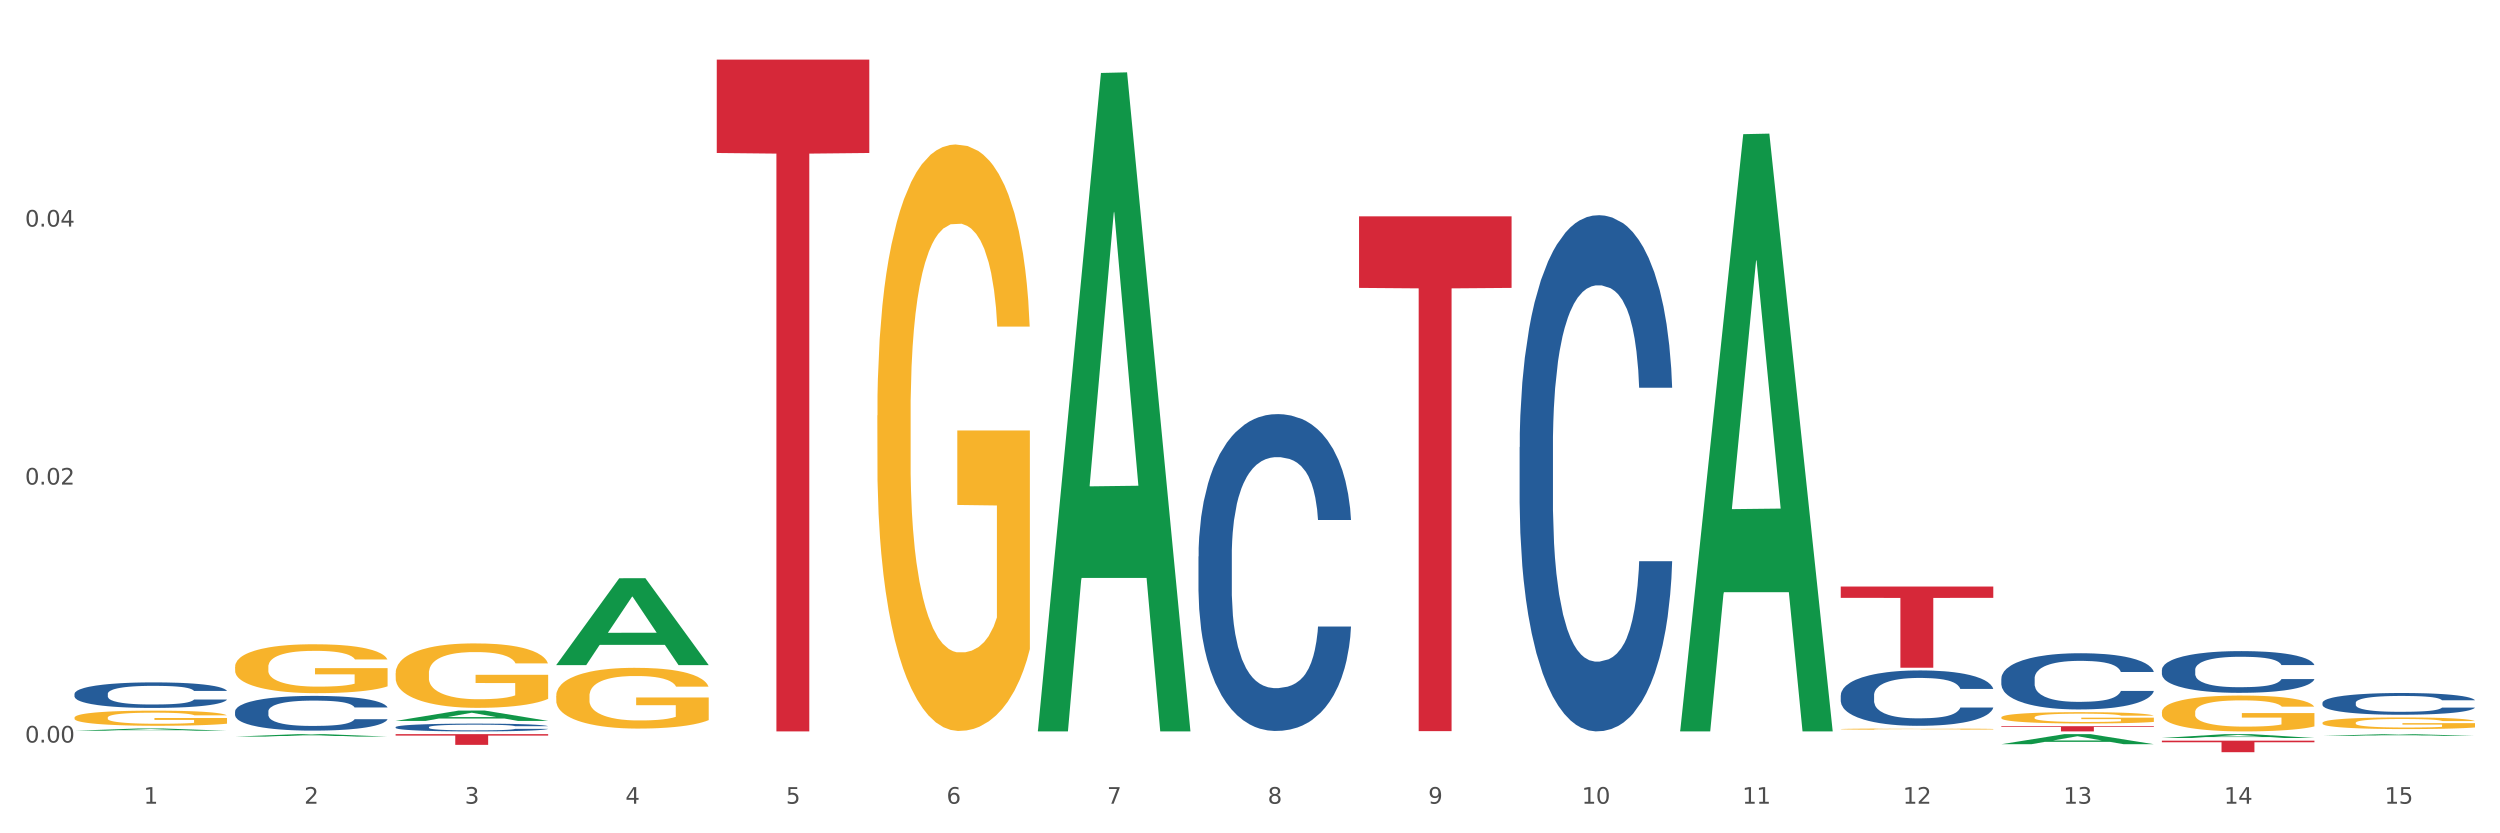
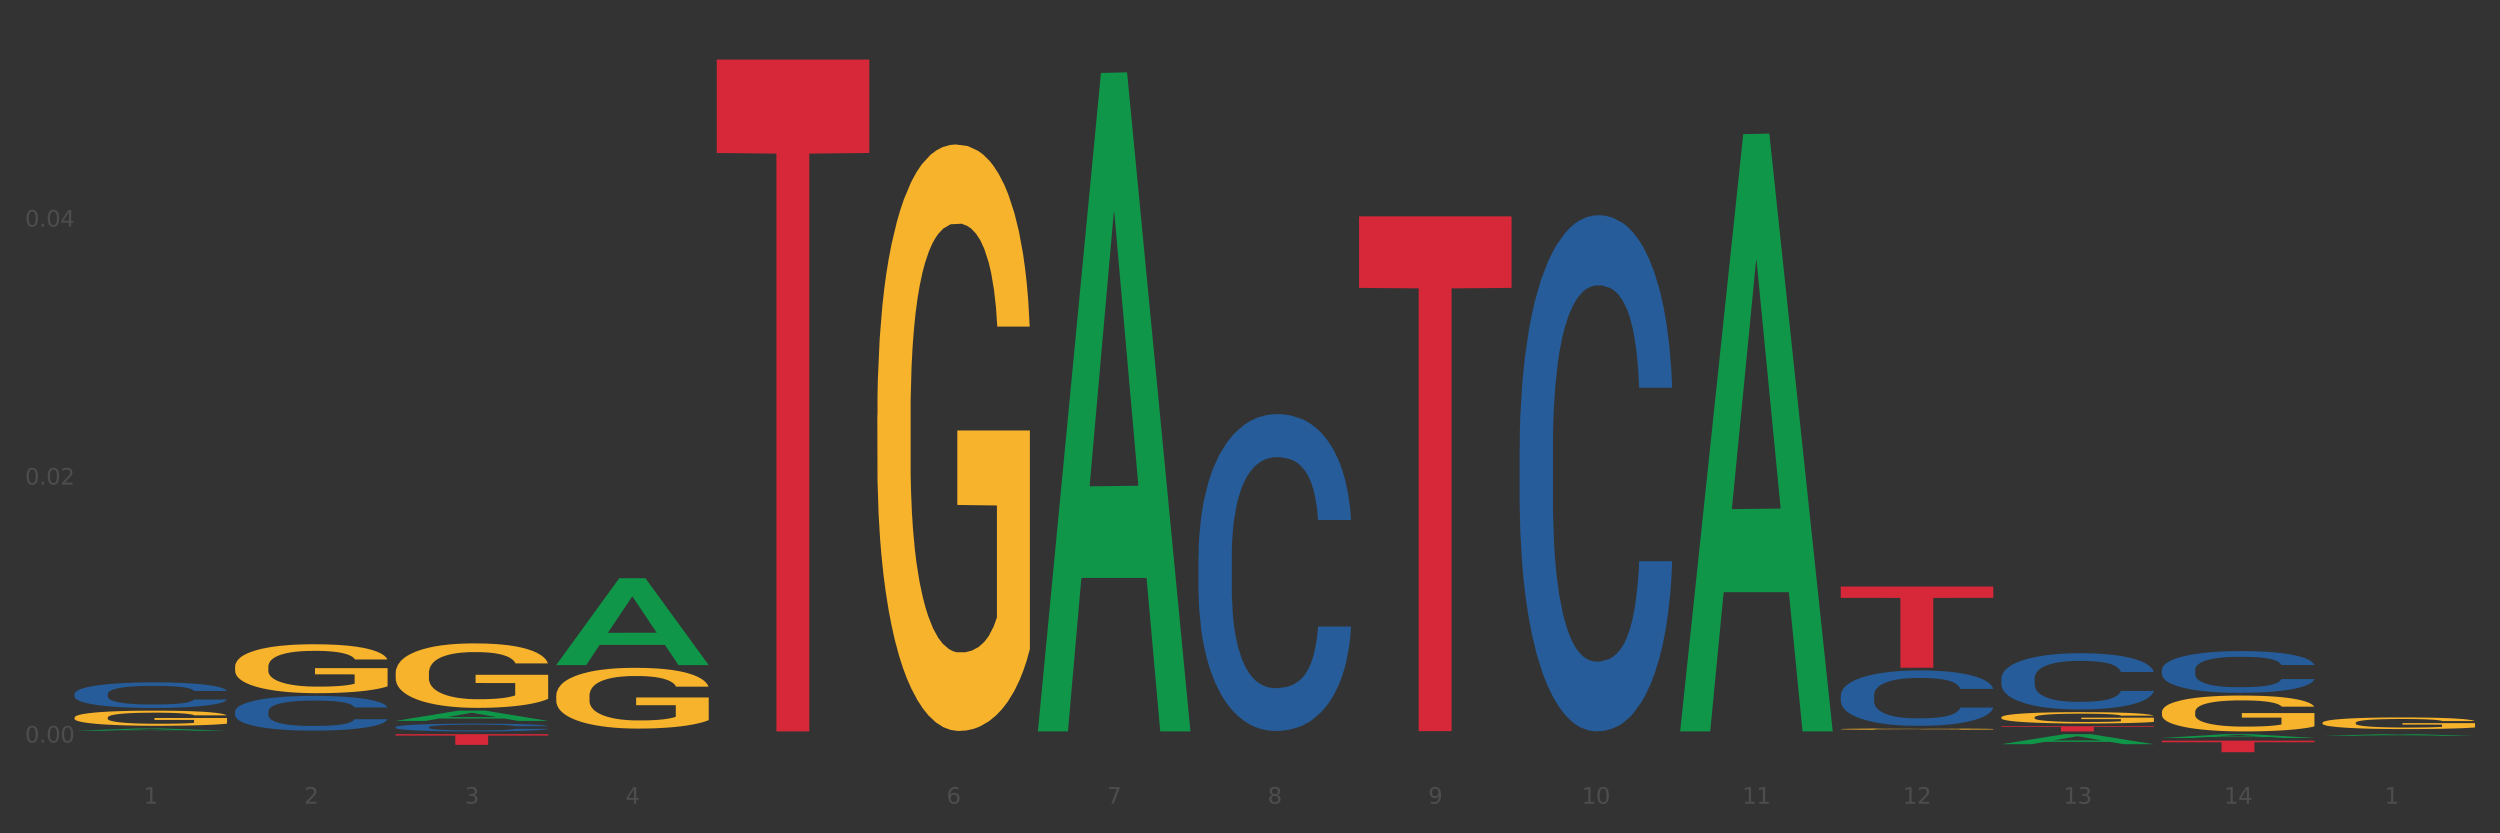
<svg xmlns="http://www.w3.org/2000/svg" xmlns:xlink="http://www.w3.org/1999/xlink" width="1080pt" height="360pt" viewBox="0 0 1080 360" version="1.1">
  <rect x="0" y="0" width="1080" height="360" fill="#333333" stroke="none" />
  <defs>
    <style type="text/css">*{stroke-linejoin: round; stroke-linecap: butt}</style>
  </defs>
  <g id="figure_1">
    <g id="patch_1">
-       <path d="M 0 360  L 1080 360  L 1080 0  L 0 0  z " style="fill: #ffffff; stroke: #ffffff; stroke-linejoin: miter" />
-     </g>
+       </g>
    <g id="axes_1">
      <g id="matplotlib.axis_1">
        <g id="xtick_1">
          <g id="text_1">
            <g style="fill: #4d4d4d" transform="translate(62.07 347.204) scale(0.096 -0.096)">
              <defs>
                <path id="DejaVuSans-31" d="M 794 531  L 1825 531  L 1825 4091  L 703 3866  L 703 4441  L 1819 4666  L 2450 4666  L 2450 531  L 3481 531  L 3481 0  L 794 0  L 794 531  z " transform="scale(0.016)" />
              </defs>
              <use xlink:href="#DejaVuSans-31" />
            </g>
          </g>
        </g>
        <g id="xtick_2">
          <g id="text_2">
            <g style="fill: #4d4d4d" transform="translate(131.436 347.204) scale(0.096 -0.096)">
              <defs>
                <path id="DejaVuSans-32" d="M 1228 531  L 3431 531  L 3431 0  L 469 0  L 469 531  Q 828 903 1448 1529  Q 2069 2156 2228 2338  Q 2531 2678 2651 2914  Q 2772 3150 2772 3378  Q 2772 3750 2511 3984  Q 2250 4219 1831 4219  Q 1534 4219 1204 4116  Q 875 4013 500 3803  L 500 4441  Q 881 4594 1212 4672  Q 1544 4750 1819 4750  Q 2544 4750 2975 4387  Q 3406 4025 3406 3419  Q 3406 3131 3298 2873  Q 3191 2616 2906 2266  Q 2828 2175 2409 1742  Q 1991 1309 1228 531  z " transform="scale(0.016)" />
              </defs>
              <use xlink:href="#DejaVuSans-32" />
            </g>
          </g>
        </g>
        <g id="xtick_3">
          <g id="text_3">
            <g style="fill: #4d4d4d" transform="translate(200.802 347.204) scale(0.096 -0.096)">
              <defs>
                <path id="DejaVuSans-33" d="M 2597 2516  Q 3050 2419 3304 2112  Q 3559 1806 3559 1356  Q 3559 666 3084 287  Q 2609 -91 1734 -91  Q 1441 -91 1130 -33  Q 819 25 488 141  L 488 750  Q 750 597 1062 519  Q 1375 441 1716 441  Q 2309 441 2620 675  Q 2931 909 2931 1356  Q 2931 1769 2642 2001  Q 2353 2234 1838 2234  L 1294 2234  L 1294 2753  L 1863 2753  Q 2328 2753 2575 2939  Q 2822 3125 2822 3475  Q 2822 3834 2567 4026  Q 2313 4219 1838 4219  Q 1578 4219 1281 4162  Q 984 4106 628 3988  L 628 4550  Q 988 4650 1302 4700  Q 1616 4750 1894 4750  Q 2613 4750 3031 4423  Q 3450 4097 3450 3541  Q 3450 3153 3228 2886  Q 3006 2619 2597 2516  z " transform="scale(0.016)" />
              </defs>
              <use xlink:href="#DejaVuSans-33" />
            </g>
          </g>
        </g>
        <g id="xtick_4">
          <g id="text_4">
            <g style="fill: #4d4d4d" transform="translate(270.169 347.204) scale(0.096 -0.096)">
              <defs>
                <path id="DejaVuSans-34" d="M 2419 4116  L 825 1625  L 2419 1625  L 2419 4116  z M 2253 4666  L 3047 4666  L 3047 1625  L 3713 1625  L 3713 1100  L 3047 1100  L 3047 0  L 2419 0  L 2419 1100  L 313 1100  L 313 1709  L 2253 4666  z " transform="scale(0.016)" />
              </defs>
              <use xlink:href="#DejaVuSans-34" />
            </g>
          </g>
        </g>
        <g id="xtick_5">
          <g id="text_5">
            <g style="fill: #4d4d4d" transform="translate(339.535 347.204) scale(0.096 -0.096)">
              <defs>
-                 <path id="DejaVuSans-35" d="M 691 4666  L 3169 4666  L 3169 4134  L 1269 4134  L 1269 2991  Q 1406 3038 1543 3061  Q 1681 3084 1819 3084  Q 2600 3084 3056 2656  Q 3513 2228 3513 1497  Q 3513 744 3044 326  Q 2575 -91 1722 -91  Q 1428 -91 1123 -41  Q 819 9 494 109  L 494 744  Q 775 591 1075 516  Q 1375 441 1709 441  Q 2250 441 2565 725  Q 2881 1009 2881 1497  Q 2881 1984 2565 2268  Q 2250 2553 1709 2553  Q 1456 2553 1204 2497  Q 953 2441 691 2322  L 691 4666  z " transform="scale(0.016)" />
-               </defs>
+                 </defs>
              <use xlink:href="#DejaVuSans-35" />
            </g>
          </g>
        </g>
        <g id="xtick_6">
          <g id="text_6">
            <g style="fill: #4d4d4d" transform="translate(408.901 347.204) scale(0.096 -0.096)">
              <defs>
                <path id="DejaVuSans-36" d="M 2113 2584  Q 1688 2584 1439 2293  Q 1191 2003 1191 1497  Q 1191 994 1439 701  Q 1688 409 2113 409  Q 2538 409 2786 701  Q 3034 994 3034 1497  Q 3034 2003 2786 2293  Q 2538 2584 2113 2584  z M 3366 4563  L 3366 3988  Q 3128 4100 2886 4159  Q 2644 4219 2406 4219  Q 1781 4219 1451 3797  Q 1122 3375 1075 2522  Q 1259 2794 1537 2939  Q 1816 3084 2150 3084  Q 2853 3084 3261 2657  Q 3669 2231 3669 1497  Q 3669 778 3244 343  Q 2819 -91 2113 -91  Q 1303 -91 875 529  Q 447 1150 447 2328  Q 447 3434 972 4092  Q 1497 4750 2381 4750  Q 2619 4750 2861 4703  Q 3103 4656 3366 4563  z " transform="scale(0.016)" />
              </defs>
              <use xlink:href="#DejaVuSans-36" />
            </g>
          </g>
        </g>
        <g id="xtick_7">
          <g id="text_7">
            <g style="fill: #4d4d4d" transform="translate(478.267 347.204) scale(0.096 -0.096)">
              <defs>
                <path id="DejaVuSans-37" d="M 525 4666  L 3525 4666  L 3525 4397  L 1831 0  L 1172 0  L 2766 4134  L 525 4134  L 525 4666  z " transform="scale(0.016)" />
              </defs>
              <use xlink:href="#DejaVuSans-37" />
            </g>
          </g>
        </g>
        <g id="xtick_8">
          <g id="text_8">
            <g style="fill: #4d4d4d" transform="translate(547.634 347.204) scale(0.096 -0.096)">
              <defs>
                <path id="DejaVuSans-38" d="M 2034 2216  Q 1584 2216 1326 1975  Q 1069 1734 1069 1313  Q 1069 891 1326 650  Q 1584 409 2034 409  Q 2484 409 2743 651  Q 3003 894 3003 1313  Q 3003 1734 2745 1975  Q 2488 2216 2034 2216  z M 1403 2484  Q 997 2584 770 2862  Q 544 3141 544 3541  Q 544 4100 942 4425  Q 1341 4750 2034 4750  Q 2731 4750 3128 4425  Q 3525 4100 3525 3541  Q 3525 3141 3298 2862  Q 3072 2584 2669 2484  Q 3125 2378 3379 2068  Q 3634 1759 3634 1313  Q 3634 634 3220 271  Q 2806 -91 2034 -91  Q 1263 -91 848 271  Q 434 634 434 1313  Q 434 1759 690 2068  Q 947 2378 1403 2484  z M 1172 3481  Q 1172 3119 1398 2916  Q 1625 2713 2034 2713  Q 2441 2713 2670 2916  Q 2900 3119 2900 3481  Q 2900 3844 2670 4047  Q 2441 4250 2034 4250  Q 1625 4250 1398 4047  Q 1172 3844 1172 3481  z " transform="scale(0.016)" />
              </defs>
              <use xlink:href="#DejaVuSans-38" />
            </g>
          </g>
        </g>
        <g id="xtick_9">
          <g id="text_9">
            <g style="fill: #4d4d4d" transform="translate(617 347.204) scale(0.096 -0.096)">
              <defs>
                <path id="DejaVuSans-39" d="M 703 97  L 703 672  Q 941 559 1184 500  Q 1428 441 1663 441  Q 2288 441 2617 861  Q 2947 1281 2994 2138  Q 2813 1869 2534 1725  Q 2256 1581 1919 1581  Q 1219 1581 811 2004  Q 403 2428 403 3163  Q 403 3881 828 4315  Q 1253 4750 1959 4750  Q 2769 4750 3195 4129  Q 3622 3509 3622 2328  Q 3622 1225 3098 567  Q 2575 -91 1691 -91  Q 1453 -91 1209 -44  Q 966 3 703 97  z M 1959 2075  Q 2384 2075 2632 2365  Q 2881 2656 2881 3163  Q 2881 3666 2632 3958  Q 2384 4250 1959 4250  Q 1534 4250 1286 3958  Q 1038 3666 1038 3163  Q 1038 2656 1286 2365  Q 1534 2075 1959 2075  z " transform="scale(0.016)" />
              </defs>
              <use xlink:href="#DejaVuSans-39" />
            </g>
          </g>
        </g>
        <g id="xtick_10">
          <g id="text_10">
            <g style="fill: #4d4d4d" transform="translate(683.312 347.204) scale(0.096 -0.096)">
              <defs>
                <path id="DejaVuSans-30" d="M 2034 4250  Q 1547 4250 1301 3770  Q 1056 3291 1056 2328  Q 1056 1369 1301 889  Q 1547 409 2034 409  Q 2525 409 2770 889  Q 3016 1369 3016 2328  Q 3016 3291 2770 3770  Q 2525 4250 2034 4250  z M 2034 4750  Q 2819 4750 3233 4129  Q 3647 3509 3647 2328  Q 3647 1150 3233 529  Q 2819 -91 2034 -91  Q 1250 -91 836 529  Q 422 1150 422 2328  Q 422 3509 836 4129  Q 1250 4750 2034 4750  z " transform="scale(0.016)" />
              </defs>
              <use xlink:href="#DejaVuSans-31" />
              <use xlink:href="#DejaVuSans-30" transform="translate(63.623 0)" />
            </g>
          </g>
        </g>
        <g id="xtick_11">
          <g id="text_11">
            <g style="fill: #4d4d4d" transform="translate(752.678 347.204) scale(0.096 -0.096)">
              <use xlink:href="#DejaVuSans-31" />
              <use xlink:href="#DejaVuSans-31" transform="translate(63.623 0)" />
            </g>
          </g>
        </g>
        <g id="xtick_12">
          <g id="text_12">
            <g style="fill: #4d4d4d" transform="translate(822.044 347.204) scale(0.096 -0.096)">
              <use xlink:href="#DejaVuSans-31" />
              <use xlink:href="#DejaVuSans-32" transform="translate(63.623 0)" />
            </g>
          </g>
        </g>
        <g id="xtick_13">
          <g id="text_13">
            <g style="fill: #4d4d4d" transform="translate(891.411 347.204) scale(0.096 -0.096)">
              <use xlink:href="#DejaVuSans-31" />
              <use xlink:href="#DejaVuSans-33" transform="translate(63.623 0)" />
            </g>
          </g>
        </g>
        <g id="xtick_14">
          <g id="text_14">
            <g style="fill: #4d4d4d" transform="translate(960.777 347.204) scale(0.096 -0.096)">
              <use xlink:href="#DejaVuSans-31" />
              <use xlink:href="#DejaVuSans-34" transform="translate(63.623 0)" />
            </g>
          </g>
        </g>
        <g id="xtick_15">
          <g id="text_15">
            <g style="fill: #4d4d4d" transform="translate(1030.143 347.204) scale(0.096 -0.096)">
              <use xlink:href="#DejaVuSans-31" />
              <use xlink:href="#DejaVuSans-35" transform="translate(63.623 0)" />
            </g>
          </g>
        </g>
        <g id="xtick_16" />
        <g id="xtick_17" />
        <g id="xtick_18" />
        <g id="xtick_19" />
        <g id="xtick_20" />
        <g id="xtick_21" />
        <g id="xtick_22" />
        <g id="xtick_23" />
        <g id="xtick_24" />
        <g id="xtick_25" />
        <g id="xtick_26" />
        <g id="xtick_27" />
        <g id="xtick_28" />
        <g id="xtick_29" />
      </g>
      <g id="matplotlib.axis_2">
        <g id="ytick_1">
          <g id="text_16">
            <g style="fill: #4d4d4d" transform="translate(10.8 320.786) scale(0.096 -0.096)">
              <defs>
                <path id="DejaVuSans-2e" d="M 684 794  L 1344 794  L 1344 0  L 684 0  L 684 794  z " transform="scale(0.016)" />
              </defs>
              <use xlink:href="#DejaVuSans-30" />
              <use xlink:href="#DejaVuSans-2e" transform="translate(63.623 0)" />
              <use xlink:href="#DejaVuSans-30" transform="translate(95.41 0)" />
              <use xlink:href="#DejaVuSans-30" transform="translate(159.033 0)" />
            </g>
          </g>
        </g>
        <g id="ytick_2">
          <g id="text_17">
            <g style="fill: #4d4d4d" transform="translate(10.8 209.339) scale(0.096 -0.096)">
              <use xlink:href="#DejaVuSans-30" />
              <use xlink:href="#DejaVuSans-2e" transform="translate(63.623 0)" />
              <use xlink:href="#DejaVuSans-30" transform="translate(95.41 0)" />
              <use xlink:href="#DejaVuSans-32" transform="translate(159.033 0)" />
            </g>
          </g>
        </g>
        <g id="ytick_3">
          <g id="text_18">
            <g style="fill: #4d4d4d" transform="translate(10.8 97.892) scale(0.096 -0.096)">
              <use xlink:href="#DejaVuSans-30" />
              <use xlink:href="#DejaVuSans-2e" transform="translate(63.623 0)" />
              <use xlink:href="#DejaVuSans-30" transform="translate(95.41 0)" />
              <use xlink:href="#DejaVuSans-34" transform="translate(159.033 0)" />
            </g>
          </g>
        </g>
        <g id="ytick_4" />
        <g id="ytick_5" />
        <g id="ytick_6" />
      </g>
      <g id="PolyCollection_1">
        <path d="M 32.175 315.682  L 32.243 315.682  L 59.417 314.707  L 70.695 314.706  L 98.073 315.684  L 85.029 315.684  L 79.119 315.456  L 51.061 315.456  L 50.857 315.46  L 45.151 315.684  L 32.175 315.684  L 32.175 315.682  L 54.594 315.321  L 75.586 315.32  L 65.192 314.914  L 65.056 314.913  L 64.92 314.915  L 54.526 315.32  L 54.594 315.321  L 32.175 315.682  z " clip-path="url(#p43f8c1cb5d)" style="fill: #109648" />
        <path d="M 587.105 93.464  L 653.003 93.464  L 653.003 124.368  L 627.081 124.577  L 627.081 315.85  L 612.871 315.85  L 612.871 124.577  L 587.105 124.368  L 587.105 93.673  L 587.105 93.464  z " clip-path="url(#p43f8c1cb5d)" style="fill: #d62839" />
        <path d="M 309.64 25.759  L 375.538 25.759  L 375.538 66.09  L 349.616 66.362  L 349.616 315.973  L 335.406 315.973  L 335.406 66.362  L 309.64 66.09  L 309.64 26.032  L 309.64 25.759  z " clip-path="url(#p43f8c1cb5d)" style="fill: #d62839" />
        <path d="M 864.57 313.715  L 930.468 313.715  L 930.468 314.029  L 904.546 314.031  L 904.546 315.973  L 890.335 315.973  L 890.335 314.031  L 864.57 314.029  L 864.57 313.717  L 864.57 313.715  z " clip-path="url(#p43f8c1cb5d)" style="fill: #d62839" />
        <path d="M 933.936 319.978  L 999.834 319.978  L 999.834 320.669  L 973.912 320.673  L 973.912 324.95  L 959.702 324.95  L 959.702 320.673  L 933.936 320.669  L 933.936 319.982  L 933.936 319.978  z " clip-path="url(#p43f8c1cb5d)" style="fill: #d62839" />
        <path d="M 170.907 317.139  L 236.805 317.139  L 236.805 317.783  L 210.883 317.787  L 210.883 321.772  L 196.673 321.772  L 196.673 317.787  L 170.907 317.783  L 170.907 317.143  L 170.907 317.139  z " clip-path="url(#p43f8c1cb5d)" style="fill: #d62839" />
        <path d="M 795.203 253.397  L 861.101 253.397  L 861.101 258.269  L 835.179 258.302  L 835.179 288.455  L 820.969 288.455  L 820.969 258.302  L 795.203 258.269  L 795.203 253.43  L 795.203 253.397  z " clip-path="url(#p43f8c1cb5d)" style="fill: #d62839" />
        <path d="M 240.274 300.63  L 240.351 300.606  L 240.351 299.743  L 240.507 299  L 241.285 297.202  L 242.452 295.715  L 243.308 294.924  L 244.164 294.277  L 245.175 293.63  L 246.42 292.958  L 248.676 291.975  L 250.077 291.472  L 251.788 290.945  L 254.9 290.177  L 257.157 289.746  L 259.491 289.386  L 263.303 288.955  L 265.793 288.763  L 268.438 288.619  L 271.628 288.523  L 274.04 288.499  L 279.33 288.571  L 283.843 288.787  L 286.021 288.955  L 288.822 289.242  L 290.3 289.434  L 292.712 289.818  L 295.202 290.321  L 296.913 290.753  L 299.481 291.568  L 301.426 292.383  L 303.215 293.39  L 304.149 294.085  L 304.849 294.732  L 305.471 295.476  L 306.094 296.65  L 292.089 296.65  L 291.545 295.811  L 290.689 295.02  L 289.444 294.253  L 288.355 293.773  L 286.488 293.174  L 284.776 292.791  L 282.987 292.503  L 280.808 292.263  L 279.097 292.143  L 276.685 292.047  L 271.939 292.071  L 268.749 292.263  L 266.571 292.503  L 265.17 292.719  L 263.925 292.958  L 262.525 293.294  L 260.891 293.797  L 259.724 294.253  L 258.557 294.828  L 257.623 295.404  L 256.768 296.075  L 256.067 296.794  L 255.523 297.537  L 255.056 298.448  L 254.667 299.959  L 254.667 303.243  L 254.823 303.986  L 255.212 304.969  L 255.678 305.712  L 256.456 306.599  L 257.157 307.199  L 258.479 308.062  L 259.957 308.781  L 261.124 309.236  L 262.291 309.62  L 264.314 310.147  L 266.571 310.579  L 268.516 310.843  L 271.161 311.082  L 272.95 311.178  L 274.506 311.226  L 278.319 311.226  L 281.042 311.154  L 284.076 310.987  L 286.41 310.771  L 288.355 310.507  L 290.533 310.076  L 291.934 309.668  L 291.934 304.657  L 274.818 304.634  L 274.818 301.301  L 306.172 301.301  L 306.172 311.082  L 304.849 311.586  L 303.371 312.041  L 301.815 312.449  L 299.481 312.952  L 296.68 313.432  L 294.19 313.767  L 291.545 314.055  L 288.433 314.319  L 284.387 314.559  L 281.897 314.654  L 278.785 314.726  L 275.129 314.75  L 271.939 314.702  L 268.827 314.583  L 265.559 314.367  L 262.369 314.055  L 259.957 313.743  L 257.546 313.36  L 254.978 312.856  L 252.955 312.377  L 251.399 311.945  L 249.688 311.394  L 247.82 310.675  L 246.42 310.028  L 245.175 309.356  L 243.853 308.493  L 242.919 307.75  L 241.985 306.815  L 241.441 306.12  L 240.818 305.041  L 240.351 303.531  L 240.274 300.63  z " clip-path="url(#p43f8c1cb5d)" style="fill: #f7b32b" />
        <path d="M 32.175 310.021  L 32.253 310.015  L 32.253 309.8  L 32.408 309.615  L 33.186 309.167  L 34.353 308.796  L 35.209 308.599  L 36.065 308.438  L 37.076 308.276  L 38.321 308.109  L 40.578 307.864  L 41.978 307.739  L 43.69 307.607  L 46.802 307.416  L 49.058 307.308  L 51.392 307.219  L 55.204 307.111  L 57.694 307.063  L 60.339 307.028  L 63.529 307.004  L 65.941 306.998  L 71.231 307.016  L 75.744 307.069  L 77.922 307.111  L 80.723 307.183  L 82.201 307.231  L 84.613 307.326  L 87.103 307.452  L 88.815 307.559  L 91.382 307.762  L 93.327 307.966  L 95.116 308.217  L 96.05 308.39  L 96.75 308.551  L 97.373 308.736  L 97.995 309.029  L 83.991 309.029  L 83.446 308.82  L 82.59 308.623  L 81.346 308.432  L 80.256 308.312  L 78.389 308.163  L 76.677 308.067  L 74.888 307.995  L 72.71 307.936  L 70.998 307.906  L 68.586 307.882  L 63.84 307.888  L 60.65 307.936  L 58.472 307.995  L 57.071 308.049  L 55.827 308.109  L 54.426 308.193  L 52.792 308.318  L 51.625 308.432  L 50.458 308.575  L 49.525 308.718  L 48.669 308.886  L 47.969 309.065  L 47.424 309.25  L 46.957 309.477  L 46.568 309.854  L 46.568 310.672  L 46.724 310.858  L 47.113 311.103  L 47.58 311.288  L 48.358 311.509  L 49.058 311.658  L 50.381 311.873  L 51.859 312.053  L 53.026 312.166  L 54.193 312.262  L 56.216 312.393  L 58.472 312.501  L 60.417 312.566  L 63.062 312.626  L 64.852 312.65  L 66.408 312.662  L 70.22 312.662  L 72.943 312.644  L 75.977 312.602  L 78.311 312.549  L 80.256 312.483  L 82.435 312.375  L 83.835 312.274  L 83.835 311.025  L 66.719 311.019  L 66.719 310.188  L 98.073 310.188  L 98.073 312.626  L 96.75 312.752  L 95.272 312.865  L 93.716 312.967  L 91.382 313.092  L 88.581 313.212  L 86.091 313.295  L 83.446 313.367  L 80.334 313.433  L 76.288 313.493  L 73.799 313.517  L 70.687 313.534  L 67.03 313.54  L 63.84 313.528  L 60.728 313.499  L 57.461 313.445  L 54.271 313.367  L 51.859 313.289  L 49.447 313.194  L 46.879 313.068  L 44.857 312.949  L 43.301 312.841  L 41.589 312.704  L 39.722 312.525  L 38.321 312.363  L 37.076 312.196  L 35.754 311.981  L 34.82 311.796  L 33.887 311.563  L 33.342 311.389  L 32.72 311.12  L 32.253 310.744  L 32.175 310.021  z " clip-path="url(#p43f8c1cb5d)" style="fill: #f7b32b" />
        <path d="M 101.541 288.085  L 101.619 288.066  L 101.619 287.371  L 101.775 286.773  L 102.553 285.325  L 103.72 284.129  L 104.575 283.492  L 105.431 282.971  L 106.443 282.449  L 107.688 281.909  L 109.944 281.118  L 111.344 280.712  L 113.056 280.288  L 116.168 279.67  L 118.424 279.323  L 120.758 279.033  L 124.57 278.686  L 127.06 278.531  L 129.705 278.416  L 132.895 278.338  L 135.307 278.319  L 140.598 278.377  L 145.11 278.551  L 147.289 278.686  L 150.089 278.917  L 151.568 279.072  L 153.979 279.381  L 156.469 279.786  L 158.181 280.133  L 160.748 280.79  L 162.693 281.446  L 164.483 282.256  L 165.416 282.816  L 166.117 283.337  L 166.739 283.936  L 167.361 284.881  L 153.357 284.881  L 152.812 284.206  L 151.957 283.569  L 150.712 282.951  L 149.623 282.565  L 147.755 282.083  L 146.044 281.774  L 144.254 281.542  L 142.076 281.349  L 140.364 281.253  L 137.952 281.176  L 133.206 281.195  L 130.017 281.349  L 127.838 281.542  L 126.438 281.716  L 125.193 281.909  L 123.792 282.179  L 122.159 282.585  L 120.992 282.951  L 119.825 283.415  L 118.891 283.878  L 118.035 284.418  L 117.335 284.997  L 116.79 285.596  L 116.324 286.329  L 115.935 287.545  L 115.935 290.189  L 116.09 290.787  L 116.479 291.579  L 116.946 292.177  L 117.724 292.891  L 118.424 293.374  L 119.747 294.069  L 121.225 294.648  L 122.392 295.014  L 123.559 295.323  L 125.582 295.748  L 127.838 296.095  L 129.783 296.307  L 132.428 296.5  L 134.218 296.578  L 135.774 296.616  L 139.586 296.616  L 142.309 296.558  L 145.343 296.423  L 147.678 296.25  L 149.623 296.037  L 151.801 295.69  L 153.201 295.362  L 153.201 291.328  L 136.085 291.309  L 136.085 288.626  L 167.439 288.626  L 167.439 296.5  L 166.117 296.906  L 164.638 297.273  L 163.082 297.601  L 160.748 298.006  L 157.947 298.392  L 155.458 298.662  L 152.812 298.894  L 149.7 299.106  L 145.655 299.299  L 143.165 299.376  L 140.053 299.434  L 136.396 299.454  L 133.206 299.415  L 130.094 299.318  L 126.827 299.145  L 123.637 298.894  L 121.225 298.643  L 118.813 298.334  L 116.246 297.929  L 114.223 297.543  L 112.667 297.195  L 110.955 296.751  L 109.088 296.172  L 107.688 295.651  L 106.443 295.111  L 105.12 294.416  L 104.186 293.818  L 103.253 293.065  L 102.708 292.505  L 102.086 291.637  L 101.619 290.421  L 101.541 288.085  z " clip-path="url(#p43f8c1cb5d)" style="fill: #f7b32b" />
        <path d="M 170.907 290.816  L 170.985 290.791  L 170.985 289.875  L 171.141 289.086  L 171.919 287.179  L 173.086 285.602  L 173.942 284.762  L 174.798 284.076  L 175.809 283.389  L 177.054 282.677  L 179.31 281.634  L 180.71 281.1  L 182.422 280.54  L 185.534 279.726  L 187.79 279.268  L 190.124 278.887  L 193.937 278.429  L 196.426 278.225  L 199.072 278.073  L 202.261 277.971  L 204.673 277.946  L 209.964 278.022  L 214.476 278.251  L 216.655 278.429  L 219.456 278.734  L 220.934 278.938  L 223.346 279.345  L 225.835 279.879  L 227.547 280.337  L 230.114 281.201  L 232.059 282.066  L 233.849 283.134  L 234.783 283.872  L 235.483 284.559  L 236.105 285.347  L 236.728 286.594  L 222.723 286.594  L 222.179 285.703  L 221.323 284.864  L 220.078 284.05  L 218.989 283.541  L 217.122 282.905  L 215.41 282.499  L 213.62 282.193  L 211.442 281.939  L 209.73 281.812  L 207.319 281.71  L 202.573 281.735  L 199.383 281.939  L 197.204 282.193  L 195.804 282.422  L 194.559 282.677  L 193.159 283.033  L 191.525 283.567  L 190.358 284.05  L 189.191 284.661  L 188.257 285.271  L 187.401 285.983  L 186.701 286.746  L 186.157 287.535  L 185.69 288.501  L 185.301 290.104  L 185.301 293.588  L 185.456 294.377  L 185.845 295.42  L 186.312 296.208  L 187.09 297.149  L 187.79 297.785  L 189.113 298.701  L 190.591 299.464  L 191.758 299.947  L 192.925 300.354  L 194.948 300.914  L 197.204 301.372  L 199.149 301.651  L 201.795 301.906  L 203.584 302.008  L 205.14 302.058  L 208.952 302.058  L 211.675 301.982  L 214.71 301.804  L 217.044 301.575  L 218.989 301.295  L 221.167 300.838  L 222.568 300.405  L 222.568 295.089  L 205.451 295.064  L 205.451 291.528  L 236.805 291.528  L 236.805 301.906  L 235.483 302.44  L 234.004 302.923  L 232.448 303.356  L 230.114 303.89  L 227.314 304.399  L 224.824 304.755  L 222.179 305.06  L 219.067 305.34  L 215.021 305.594  L 212.531 305.696  L 209.419 305.772  L 205.763 305.797  L 202.573 305.747  L 199.461 305.619  L 196.193 305.39  L 193.003 305.06  L 190.591 304.729  L 188.179 304.322  L 185.612 303.788  L 183.589 303.279  L 182.033 302.822  L 180.321 302.236  L 178.454 301.473  L 177.054 300.787  L 175.809 300.074  L 174.486 299.159  L 173.553 298.37  L 172.619 297.378  L 172.074 296.641  L 171.452 295.496  L 170.985 293.894  L 170.907 290.816  z " clip-path="url(#p43f8c1cb5d)" style="fill: #f7b32b" />
        <path d="M 864.57 309.914  L 864.647 309.91  L 864.647 309.749  L 864.803 309.61  L 865.581 309.274  L 866.748 308.997  L 867.604 308.849  L 868.46 308.729  L 869.471 308.608  L 870.716 308.482  L 872.972 308.299  L 874.373 308.205  L 876.084 308.107  L 879.196 307.963  L 881.453 307.883  L 883.787 307.816  L 887.599 307.735  L 890.089 307.7  L 892.734 307.673  L 895.924 307.655  L 898.336 307.65  L 903.626 307.664  L 908.139 307.704  L 910.317 307.735  L 913.118 307.789  L 914.596 307.825  L 917.008 307.896  L 919.498 307.99  L 921.209 308.071  L 923.777 308.223  L 925.722 308.375  L 927.511 308.563  L 928.445 308.693  L 929.145 308.814  L 929.767 308.952  L 930.39 309.172  L 916.385 309.172  L 915.841 309.015  L 914.985 308.867  L 913.74 308.724  L 912.651 308.635  L 910.784 308.523  L 909.072 308.451  L 907.283 308.397  L 905.104 308.353  L 903.393 308.33  L 900.981 308.312  L 896.235 308.317  L 893.045 308.353  L 890.867 308.397  L 889.466 308.438  L 888.221 308.482  L 886.821 308.545  L 885.187 308.639  L 884.02 308.724  L 882.853 308.831  L 881.919 308.939  L 881.064 309.064  L 880.363 309.198  L 879.819 309.337  L 879.352 309.507  L 878.963 309.789  L 878.963 310.402  L 879.119 310.541  L 879.508 310.724  L 879.974 310.863  L 880.752 311.028  L 881.453 311.14  L 882.775 311.301  L 884.253 311.436  L 885.42 311.521  L 886.587 311.592  L 888.61 311.691  L 890.867 311.771  L 892.812 311.82  L 895.457 311.865  L 897.246 311.883  L 898.802 311.892  L 902.615 311.892  L 905.338 311.878  L 908.372 311.847  L 910.706 311.807  L 912.651 311.758  L 914.829 311.677  L 916.23 311.601  L 916.23 310.666  L 899.114 310.661  L 899.114 310.04  L 930.468 310.04  L 930.468 311.865  L 929.145 311.959  L 927.667 312.044  L 926.111 312.12  L 923.777 312.214  L 920.976 312.304  L 918.486 312.366  L 915.841 312.42  L 912.729 312.469  L 908.683 312.514  L 906.193 312.532  L 903.081 312.545  L 899.425 312.55  L 896.235 312.541  L 893.123 312.518  L 889.855 312.478  L 886.665 312.42  L 884.253 312.362  L 881.842 312.29  L 879.274 312.196  L 877.251 312.107  L 875.695 312.026  L 873.984 311.923  L 872.116 311.789  L 870.716 311.668  L 869.471 311.543  L 868.149 311.382  L 867.215 311.243  L 866.281 311.069  L 865.737 310.939  L 865.114 310.738  L 864.647 310.456  L 864.57 309.914  z " clip-path="url(#p43f8c1cb5d)" style="fill: #f7b32b" />
        <path d="M 933.936 307.638  L 934.014 307.624  L 934.014 307.114  L 934.169 306.676  L 934.947 305.614  L 936.114 304.737  L 936.97 304.27  L 937.826 303.888  L 938.837 303.506  L 940.082 303.11  L 942.338 302.529  L 943.739 302.232  L 945.45 301.921  L 948.563 301.468  L 950.819 301.213  L 953.153 301.001  L 956.965 300.746  L 959.455 300.633  L 962.1 300.548  L 965.29 300.492  L 967.702 300.477  L 972.992 300.52  L 977.505 300.647  L 979.683 300.746  L 982.484 300.916  L 983.962 301.029  L 986.374 301.256  L 988.864 301.553  L 990.575 301.808  L 993.143 302.289  L 995.088 302.77  L 996.877 303.364  L 997.811 303.775  L 998.511 304.157  L 999.134 304.596  L 999.756 305.289  L 985.752 305.289  L 985.207 304.794  L 984.351 304.327  L 983.106 303.874  L 982.017 303.591  L 980.15 303.237  L 978.438 303.011  L 976.649 302.841  L 974.47 302.699  L 972.759 302.628  L 970.347 302.572  L 965.601 302.586  L 962.411 302.699  L 960.233 302.841  L 958.832 302.968  L 957.588 303.11  L 956.187 303.308  L 954.553 303.605  L 953.386 303.874  L 952.219 304.213  L 951.286 304.553  L 950.43 304.949  L 949.73 305.374  L 949.185 305.813  L 948.718 306.35  L 948.329 307.242  L 948.329 309.181  L 948.485 309.619  L 948.874 310.199  L 949.341 310.638  L 950.119 311.162  L 950.819 311.515  L 952.141 312.025  L 953.62 312.449  L 954.787 312.718  L 955.954 312.945  L 957.977 313.256  L 960.233 313.511  L 962.178 313.666  L 964.823 313.808  L 966.613 313.865  L 968.169 313.893  L 971.981 313.893  L 974.704 313.85  L 977.738 313.751  L 980.072 313.624  L 982.017 313.468  L 984.196 313.214  L 985.596 312.973  L 985.596 310.015  L 968.48 310.001  L 968.48 308.034  L 999.834 308.034  L 999.834 313.808  L 998.511 314.105  L 997.033 314.374  L 995.477 314.615  L 993.143 314.912  L 990.342 315.195  L 987.852 315.393  L 985.207 315.563  L 982.095 315.718  L 978.049 315.86  L 975.56 315.917  L 972.448 315.959  L 968.791 315.973  L 965.601 315.945  L 962.489 315.874  L 959.221 315.747  L 956.032 315.563  L 953.62 315.379  L 951.208 315.152  L 948.64 314.855  L 946.618 314.572  L 945.061 314.317  L 943.35 313.992  L 941.483 313.567  L 940.082 313.185  L 938.837 312.789  L 937.515 312.28  L 936.581 311.841  L 935.648 311.289  L 935.103 310.879  L 934.48 310.242  L 934.014 309.35  L 933.936 307.638  z " clip-path="url(#p43f8c1cb5d)" style="fill: #f7b32b" />
        <path d="M 1003.302 312.258  L 1003.38 312.254  L 1003.38 312.088  L 1003.535 311.946  L 1004.314 311.601  L 1005.481 311.317  L 1006.336 311.165  L 1007.192 311.041  L 1008.204 310.917  L 1009.448 310.788  L 1011.705 310.6  L 1013.105 310.503  L 1014.817 310.402  L 1017.929 310.255  L 1020.185 310.173  L 1022.519 310.104  L 1026.331 310.021  L 1028.821 309.984  L 1031.466 309.957  L 1034.656 309.938  L 1037.068 309.934  L 1042.358 309.947  L 1046.871 309.989  L 1049.049 310.021  L 1051.85 310.076  L 1053.328 310.113  L 1055.74 310.186  L 1058.23 310.283  L 1059.942 310.366  L 1062.509 310.522  L 1064.454 310.678  L 1066.244 310.871  L 1067.177 311.004  L 1067.877 311.128  L 1068.5 311.271  L 1069.122 311.496  L 1055.118 311.496  L 1054.573 311.335  L 1053.717 311.183  L 1052.473 311.036  L 1051.383 310.944  L 1049.516 310.83  L 1047.805 310.756  L 1046.015 310.701  L 1043.837 310.655  L 1042.125 310.632  L 1039.713 310.614  L 1034.967 310.618  L 1031.777 310.655  L 1029.599 310.701  L 1028.199 310.742  L 1026.954 310.788  L 1025.553 310.853  L 1023.919 310.949  L 1022.752 311.036  L 1021.585 311.147  L 1020.652 311.257  L 1019.796 311.385  L 1019.096 311.523  L 1018.551 311.666  L 1018.084 311.84  L 1017.695 312.13  L 1017.695 312.759  L 1017.851 312.902  L 1018.24 313.09  L 1018.707 313.232  L 1019.485 313.402  L 1020.185 313.517  L 1021.508 313.683  L 1022.986 313.82  L 1024.153 313.908  L 1025.32 313.981  L 1027.343 314.082  L 1029.599 314.165  L 1031.544 314.215  L 1034.189 314.261  L 1035.979 314.28  L 1037.535 314.289  L 1041.347 314.289  L 1044.07 314.275  L 1047.104 314.243  L 1049.438 314.202  L 1051.383 314.151  L 1053.562 314.068  L 1054.962 313.99  L 1054.962 313.03  L 1037.846 313.026  L 1037.846 312.387  L 1069.2 312.387  L 1069.2 314.261  L 1067.877 314.358  L 1066.399 314.445  L 1064.843 314.523  L 1062.509 314.62  L 1059.708 314.712  L 1057.219 314.776  L 1054.573 314.831  L 1051.461 314.882  L 1047.416 314.928  L 1044.926 314.946  L 1041.814 314.96  L 1038.157 314.964  L 1034.967 314.955  L 1031.855 314.932  L 1028.588 314.891  L 1025.398 314.831  L 1022.986 314.771  L 1020.574 314.698  L 1018.007 314.601  L 1015.984 314.51  L 1014.428 314.427  L 1012.716 314.321  L 1010.849 314.183  L 1009.448 314.059  L 1008.204 313.931  L 1006.881 313.765  L 1005.947 313.623  L 1005.014 313.444  L 1004.469 313.31  L 1003.847 313.104  L 1003.38 312.814  L 1003.302 312.258  z " clip-path="url(#p43f8c1cb5d)" style="fill: #f7b32b" />
        <path d="M 32.175 299.75  L 32.253 299.74  L 32.253 299.458  L 32.487 299.075  L 33.343 298.369  L 34.434 297.834  L 36.303 297.209  L 37.316 296.947  L 38.64 296.654  L 41.366 296.18  L 44.482 295.777  L 46.663 295.555  L 48.299 295.414  L 51.96 295.161  L 54.063 295.051  L 56.244 294.96  L 58.114 294.899  L 61.229 294.829  L 63.722 294.798  L 66.604 294.788  L 69.019 294.798  L 72.212 294.839  L 76.886 294.96  L 78.677 295.03  L 81.092 295.151  L 83.585 295.313  L 85.61 295.474  L 87.947 295.706  L 90.361 296.009  L 92.698 296.392  L 94.334 296.745  L 95.658 297.118  L 96.827 297.572  L 97.683 298.066  L 98.073 298.48  L 83.818 298.48  L 83.429 298.107  L 82.65 297.703  L 81.871 297.431  L 81.014 297.209  L 79.69 296.957  L 78.522 296.795  L 76.574 296.604  L 74.783 296.483  L 73.303 296.412  L 71.511 296.352  L 67.694 296.291  L 64.968 296.291  L 63.255 296.311  L 61.151 296.362  L 59.36 296.432  L 57.257 296.553  L 55.621 296.684  L 53.985 296.856  L 53.05 296.977  L 51.648 297.199  L 50.714 297.38  L 49.467 297.693  L 48.766 297.915  L 47.52 298.49  L 46.975 298.913  L 46.741 299.206  L 46.585 299.529  L 46.585 301.102  L 47.053 301.808  L 47.442 302.111  L 48.065 302.453  L 49.234 302.897  L 50.947 303.331  L 52.739 303.644  L 54.219 303.835  L 55.621 303.976  L 57.023 304.087  L 58.737 304.188  L 60.139 304.249  L 62.242 304.309  L 64.734 304.339  L 66.682 304.339  L 70.654 304.289  L 72.446 304.239  L 74.16 304.168  L 76.029 304.057  L 77.509 303.936  L 78.366 303.845  L 79.768 303.654  L 80.858 303.452  L 81.793 303.22  L 82.416 303.018  L 83.117 302.716  L 83.663 302.373  L 83.818 302.191  L 98.073 302.191  L 97.761 302.554  L 97.216 302.907  L 96.126 303.381  L 95.269 303.654  L 93.945 303.986  L 92.542 304.269  L 90.595 304.581  L 88.804 304.813  L 86.934 305.015  L 84.909 305.197  L 81.248 305.449  L 79.924 305.519  L 77.12 305.64  L 74.939 305.711  L 71.745 305.782  L 68.473 305.822  L 65.046 305.832  L 62.008 305.812  L 58.659 305.751  L 56.556 305.691  L 54.219 305.6  L 51.493 305.459  L 48.922 305.287  L 46.507 305.086  L 44.248 304.854  L 42.145 304.592  L 39.419 304.158  L 37.394 303.734  L 35.914 303.341  L 34.901 303.008  L 33.889 302.585  L 33.343 302.292  L 32.487 301.586  L 32.175 300.93  L 32.175 299.75  z " clip-path="url(#p43f8c1cb5d)" style="fill: #255c99" />
-         <path d="M 1003.302 303.596  L 1003.38 303.587  L 1003.38 303.347  L 1003.614 303.021  L 1004.47 302.42  L 1005.561 301.966  L 1007.43 301.434  L 1008.443 301.211  L 1009.767 300.962  L 1012.494 300.559  L 1015.609 300.216  L 1017.79 300.027  L 1019.426 299.907  L 1023.087 299.693  L 1025.19 299.598  L 1027.371 299.521  L 1029.241 299.469  L 1032.356 299.409  L 1034.849 299.384  L 1037.731 299.375  L 1040.146 299.384  L 1043.339 299.418  L 1048.013 299.521  L 1049.805 299.581  L 1052.219 299.684  L 1054.712 299.821  L 1056.737 299.958  L 1059.074 300.156  L 1061.489 300.413  L 1063.825 300.739  L 1065.461 301.039  L 1066.785 301.357  L 1067.954 301.743  L 1068.811 302.163  L 1069.2 302.515  L 1054.945 302.515  L 1054.556 302.197  L 1053.777 301.854  L 1052.998 301.623  L 1052.141 301.434  L 1050.817 301.219  L 1049.649 301.082  L 1047.701 300.919  L 1045.91 300.816  L 1044.43 300.756  L 1042.638 300.705  L 1038.822 300.653  L 1036.095 300.653  L 1034.382 300.67  L 1032.278 300.713  L 1030.487 300.773  L 1028.384 300.876  L 1026.748 300.988  L 1025.112 301.134  L 1024.178 301.237  L 1022.775 301.425  L 1021.841 301.58  L 1020.594 301.846  L 1019.893 302.034  L 1018.647 302.523  L 1018.102 302.884  L 1017.868 303.132  L 1017.712 303.407  L 1017.712 304.745  L 1018.18 305.345  L 1018.569 305.603  L 1019.192 305.894  L 1020.361 306.272  L 1022.074 306.641  L 1023.866 306.907  L 1025.346 307.07  L 1026.748 307.19  L 1028.15 307.284  L 1029.864 307.37  L 1031.266 307.421  L 1033.369 307.473  L 1035.862 307.499  L 1037.809 307.499  L 1041.781 307.456  L 1043.573 307.413  L 1045.287 307.353  L 1047.156 307.258  L 1048.636 307.155  L 1049.493 307.078  L 1050.895 306.915  L 1051.986 306.744  L 1052.92 306.546  L 1053.543 306.375  L 1054.244 306.118  L 1054.79 305.826  L 1054.945 305.671  L 1069.2 305.671  L 1068.888 305.98  L 1068.343 306.281  L 1067.253 306.684  L 1066.396 306.915  L 1065.072 307.198  L 1063.67 307.439  L 1061.722 307.704  L 1059.931 307.902  L 1058.061 308.073  L 1056.036 308.228  L 1052.375 308.442  L 1051.051 308.502  L 1048.247 308.605  L 1046.066 308.665  L 1042.872 308.725  L 1039.6 308.76  L 1036.173 308.768  L 1033.135 308.751  L 1029.786 308.7  L 1027.683 308.648  L 1025.346 308.571  L 1022.62 308.451  L 1020.049 308.305  L 1017.634 308.133  L 1015.376 307.936  L 1013.272 307.713  L 1010.546 307.344  L 1008.521 306.984  L 1007.041 306.649  L 1006.028 306.366  L 1005.016 306.006  L 1004.47 305.757  L 1003.614 305.157  L 1003.302 304.599  L 1003.302 303.596  z " clip-path="url(#p43f8c1cb5d)" style="fill: #255c99" />
        <path d="M 933.936 289.379  L 934.014 289.362  L 934.014 288.901  L 934.247 288.275  L 935.104 287.122  L 936.195 286.249  L 938.064 285.228  L 939.077 284.799  L 940.401 284.322  L 943.127 283.547  L 946.243 282.889  L 948.424 282.526  L 950.06 282.296  L 953.721 281.884  L 955.824 281.702  L 958.005 281.554  L 959.874 281.455  L 962.99 281.34  L 965.483 281.291  L 968.365 281.274  L 970.779 281.291  L 973.973 281.357  L 978.647 281.554  L 980.438 281.67  L 982.853 281.867  L 985.346 282.131  L 987.371 282.394  L 989.708 282.773  L 992.122 283.267  L 994.459 283.893  L 996.095 284.47  L 997.419 285.079  L 998.587 285.821  L 999.444 286.628  L 999.834 287.303  L 985.579 287.303  L 985.19 286.694  L 984.411 286.035  L 983.632 285.59  L 982.775 285.228  L 981.451 284.816  L 980.283 284.552  L 978.335 284.239  L 976.544 284.042  L 975.064 283.926  L 973.272 283.827  L 969.455 283.729  L 966.729 283.729  L 965.015 283.762  L 962.912 283.844  L 961.121 283.959  L 959.018 284.157  L 957.382 284.371  L 955.746 284.651  L 954.811 284.849  L 953.409 285.211  L 952.475 285.508  L 951.228 286.018  L 950.527 286.381  L 949.281 287.32  L 948.736 288.012  L 948.502 288.489  L 948.346 289.016  L 948.346 291.586  L 948.814 292.739  L 949.203 293.233  L 949.826 293.794  L 950.995 294.518  L 952.708 295.227  L 954.5 295.737  L 955.98 296.05  L 957.382 296.281  L 958.784 296.462  L 960.498 296.627  L 961.9 296.726  L 964.003 296.825  L 966.495 296.874  L 968.443 296.874  L 972.415 296.792  L 974.207 296.709  L 975.92 296.594  L 977.79 296.413  L 979.27 296.215  L 980.127 296.067  L 981.529 295.754  L 982.619 295.424  L 983.554 295.045  L 984.177 294.716  L 984.878 294.222  L 985.423 293.662  L 985.579 293.365  L 999.834 293.365  L 999.522 293.958  L 998.977 294.535  L 997.886 295.309  L 997.03 295.754  L 995.705 296.297  L 994.303 296.759  L 992.356 297.269  L 990.564 297.648  L 988.695 297.978  L 986.67 298.274  L 983.009 298.686  L 981.685 298.801  L 978.88 298.999  L 976.699 299.114  L 973.506 299.23  L 970.234 299.295  L 966.807 299.312  L 963.769 299.279  L 960.42 299.18  L 958.317 299.081  L 955.98 298.933  L 953.253 298.702  L 950.683 298.422  L 948.268 298.093  L 946.009 297.714  L 943.906 297.286  L 941.18 296.577  L 939.155 295.886  L 937.675 295.243  L 936.662 294.7  L 935.65 294.008  L 935.104 293.53  L 934.247 292.377  L 933.936 291.306  L 933.936 289.379  z " clip-path="url(#p43f8c1cb5d)" style="fill: #255c99" />
        <path d="M 864.57 293.109  L 864.648 293.087  L 864.648 292.465  L 864.881 291.623  L 865.738 290.07  L 866.829 288.894  L 868.698 287.519  L 869.711 286.942  L 871.035 286.299  L 873.761 285.256  L 876.877 284.369  L 879.058 283.881  L 880.694 283.57  L 884.355 283.016  L 886.458 282.772  L 888.639 282.572  L 890.508 282.439  L 893.624 282.284  L 896.117 282.217  L 898.999 282.195  L 901.413 282.217  L 904.607 282.306  L 909.281 282.572  L 911.072 282.727  L 913.487 282.994  L 915.979 283.348  L 918.005 283.703  L 920.341 284.214  L 922.756 284.879  L 925.093 285.722  L 926.729 286.498  L 928.053 287.319  L 929.221 288.317  L 930.078 289.404  L 930.468 290.314  L 916.213 290.314  L 915.824 289.493  L 915.045 288.606  L 914.266 288.007  L 913.409 287.519  L 912.085 286.964  L 910.916 286.609  L 908.969 286.188  L 907.177 285.922  L 905.697 285.766  L 903.906 285.633  L 900.089 285.5  L 897.363 285.5  L 895.649 285.545  L 893.546 285.655  L 891.754 285.811  L 889.651 286.077  L 888.016 286.365  L 886.38 286.742  L 885.445 287.009  L 884.043 287.497  L 883.108 287.896  L 881.862 288.584  L 881.161 289.072  L 879.915 290.336  L 879.369 291.268  L 879.136 291.911  L 878.98 292.621  L 878.98 296.081  L 879.447 297.634  L 879.837 298.299  L 880.46 299.054  L 881.628 300.03  L 883.342 300.984  L 885.134 301.671  L 886.614 302.093  L 888.016 302.403  L 889.418 302.647  L 891.131 302.869  L 892.533 303.002  L 894.637 303.135  L 897.129 303.202  L 899.076 303.202  L 903.049 303.091  L 904.841 302.98  L 906.554 302.825  L 908.424 302.581  L 909.904 302.314  L 910.76 302.115  L 912.163 301.693  L 913.253 301.25  L 914.188 300.74  L 914.811 300.296  L 915.512 299.63  L 916.057 298.876  L 916.213 298.477  L 930.468 298.477  L 930.156 299.275  L 929.611 300.052  L 928.52 301.094  L 927.663 301.693  L 926.339 302.425  L 924.937 303.046  L 922.99 303.734  L 921.198 304.244  L 919.329 304.688  L 917.304 305.087  L 913.643 305.642  L 912.318 305.797  L 909.514 306.063  L 907.333 306.219  L 904.14 306.374  L 900.868 306.463  L 897.441 306.485  L 894.403 306.44  L 891.053 306.307  L 888.95 306.174  L 886.614 305.975  L 883.887 305.664  L 881.317 305.287  L 878.902 304.843  L 876.643 304.333  L 874.54 303.756  L 871.814 302.802  L 869.789 301.871  L 868.309 301.006  L 867.296 300.274  L 866.283 299.342  L 865.738 298.699  L 864.881 297.146  L 864.57 295.704  L 864.57 293.109  z " clip-path="url(#p43f8c1cb5d)" style="fill: #255c99" />
        <path d="M 795.203 300.377  L 795.281 300.356  L 795.281 299.743  L 795.515 298.913  L 796.372 297.382  L 797.462 296.223  L 799.332 294.868  L 800.344 294.3  L 801.669 293.666  L 804.395 292.638  L 807.511 291.763  L 809.692 291.283  L 811.327 290.976  L 814.988 290.43  L 817.092 290.189  L 819.273 289.993  L 821.142 289.861  L 824.258 289.708  L 826.75 289.643  L 829.632 289.621  L 832.047 289.643  L 835.241 289.73  L 839.914 289.993  L 841.706 290.146  L 844.121 290.408  L 846.613 290.758  L 848.638 291.108  L 850.975 291.61  L 853.39 292.266  L 855.727 293.097  L 857.362 293.862  L 858.687 294.671  L 859.855 295.655  L 860.712 296.726  L 861.101 297.623  L 846.847 297.623  L 846.457 296.814  L 845.678 295.939  L 844.899 295.349  L 844.043 294.868  L 842.718 294.321  L 841.55 293.972  L 839.603 293.556  L 837.811 293.294  L 836.331 293.141  L 834.54 293.01  L 830.723 292.878  L 827.997 292.878  L 826.283 292.922  L 824.18 293.032  L 822.388 293.185  L 820.285 293.447  L 818.649 293.731  L 817.014 294.103  L 816.079 294.365  L 814.677 294.846  L 813.742 295.24  L 812.496 295.917  L 811.795 296.398  L 810.548 297.645  L 810.003 298.563  L 809.77 299.197  L 809.614 299.896  L 809.614 303.307  L 810.081 304.837  L 810.471 305.493  L 811.094 306.237  L 812.262 307.199  L 813.976 308.139  L 815.767 308.816  L 817.247 309.232  L 818.649 309.538  L 820.051 309.778  L 821.765 309.997  L 823.167 310.128  L 825.27 310.259  L 827.763 310.325  L 829.71 310.325  L 833.683 310.216  L 835.474 310.106  L 837.188 309.953  L 839.057 309.713  L 840.537 309.45  L 841.394 309.254  L 842.796 308.838  L 843.887 308.401  L 844.822 307.898  L 845.445 307.461  L 846.146 306.805  L 846.691 306.062  L 846.847 305.668  L 861.101 305.668  L 860.79 306.455  L 860.245 307.22  L 859.154 308.248  L 858.297 308.838  L 856.973 309.56  L 855.571 310.172  L 853.624 310.85  L 851.832 311.352  L 849.963 311.79  L 847.937 312.183  L 844.276 312.73  L 842.952 312.883  L 840.148 313.145  L 837.967 313.298  L 834.773 313.451  L 831.502 313.539  L 828.074 313.561  L 825.037 313.517  L 821.687 313.386  L 819.584 313.255  L 817.247 313.058  L 814.521 312.752  L 811.951 312.38  L 809.536 311.943  L 807.277 311.44  L 805.174 310.871  L 802.448 309.931  L 800.422 309.013  L 798.942 308.161  L 797.93 307.439  L 796.917 306.521  L 796.372 305.887  L 795.515 304.356  L 795.203 302.935  L 795.203 300.377  z " clip-path="url(#p43f8c1cb5d)" style="fill: #255c99" />
        <path d="M 656.471 193.156  L 656.549 192.953  L 656.549 187.25  L 656.783 179.511  L 657.639 165.255  L 658.73 154.462  L 660.599 141.835  L 661.612 136.54  L 662.936 130.634  L 665.662 121.062  L 668.778 112.916  L 670.959 108.435  L 672.595 105.584  L 676.256 100.493  L 678.359 98.252  L 680.54 96.419  L 682.41 95.198  L 685.525 93.772  L 688.018 93.161  L 690.9 92.957  L 693.315 93.161  L 696.508 93.976  L 701.182 96.419  L 702.973 97.845  L 705.388 100.289  L 707.881 103.547  L 709.906 106.806  L 712.243 111.49  L 714.657 117.6  L 716.994 125.339  L 718.63 132.467  L 719.954 140.002  L 721.123 149.167  L 721.979 159.146  L 722.369 167.496  L 708.114 167.496  L 707.725 159.96  L 706.946 151.814  L 706.167 146.315  L 705.31 141.835  L 703.986 136.743  L 702.818 133.485  L 700.87 129.615  L 699.079 127.172  L 697.599 125.746  L 695.807 124.524  L 691.99 123.302  L 689.264 123.302  L 687.55 123.709  L 685.447 124.728  L 683.656 126.153  L 681.553 128.597  L 679.917 131.245  L 678.281 134.707  L 677.346 137.151  L 675.944 141.631  L 675.01 145.297  L 673.763 151.61  L 673.062 156.091  L 671.816 167.699  L 671.271 176.253  L 671.037 182.159  L 670.881 188.676  L 670.881 220.446  L 671.349 234.702  L 671.738 240.812  L 672.361 247.736  L 673.53 256.697  L 675.243 265.454  L 677.035 271.768  L 678.515 275.637  L 679.917 278.488  L 681.319 280.729  L 683.033 282.765  L 684.435 283.987  L 686.538 285.209  L 689.03 285.82  L 690.978 285.82  L 694.95 284.802  L 696.742 283.783  L 698.456 282.358  L 700.325 280.118  L 701.805 277.674  L 702.662 275.841  L 704.064 271.971  L 705.154 267.898  L 706.089 263.214  L 706.712 259.141  L 707.413 253.031  L 707.959 246.107  L 708.114 242.441  L 722.369 242.441  L 722.057 249.773  L 721.512 256.901  L 720.422 266.473  L 719.565 271.971  L 718.241 278.692  L 716.838 284.394  L 714.891 290.708  L 713.1 295.392  L 711.23 299.465  L 709.205 303.131  L 705.544 308.222  L 704.22 309.648  L 701.416 312.092  L 699.235 313.517  L 696.041 314.943  L 692.769 315.758  L 689.342 315.961  L 686.304 315.554  L 682.955 314.332  L 680.852 313.11  L 678.515 311.277  L 675.789 308.426  L 673.218 304.964  L 670.803 300.891  L 668.544 296.207  L 666.441 290.911  L 663.715 282.154  L 661.69 273.601  L 660.21 265.658  L 659.197 258.937  L 658.185 250.384  L 657.639 244.478  L 656.783 230.222  L 656.471 216.984  L 656.471 193.156  z " clip-path="url(#p43f8c1cb5d)" style="fill: #255c99" />
        <path d="M 517.739 240.396  L 517.816 240.271  L 517.816 236.771  L 518.05 232.021  L 518.907 223.269  L 519.997 216.644  L 521.867 208.893  L 522.88 205.642  L 524.204 202.017  L 526.93 196.141  L 530.046 191.141  L 532.227 188.39  L 533.863 186.64  L 537.523 183.515  L 539.627 182.14  L 541.808 181.015  L 543.677 180.264  L 546.793 179.389  L 549.285 179.014  L 552.167 178.889  L 554.582 179.014  L 557.776 179.514  L 562.449 181.015  L 564.241 181.89  L 566.656 183.39  L 569.148 185.39  L 571.173 187.39  L 573.51 190.266  L 575.925 194.016  L 578.262 198.767  L 579.898 203.142  L 581.222 207.768  L 582.39 213.393  L 583.247 219.519  L 583.636 224.645  L 569.382 224.645  L 568.992 220.019  L 568.214 215.019  L 567.435 211.643  L 566.578 208.893  L 565.254 205.767  L 564.085 203.767  L 562.138 201.392  L 560.346 199.892  L 558.866 199.017  L 557.075 198.267  L 553.258 197.516  L 550.532 197.516  L 548.818 197.767  L 546.715 198.392  L 544.923 199.267  L 542.82 200.767  L 541.184 202.392  L 539.549 204.517  L 538.614 206.017  L 537.212 208.768  L 536.277 211.018  L 535.031 214.894  L 534.33 217.644  L 533.084 224.77  L 532.538 230.02  L 532.305 233.646  L 532.149 237.646  L 532.149 257.148  L 532.616 265.899  L 533.006 269.65  L 533.629 273.9  L 534.797 279.401  L 536.511 284.777  L 538.302 288.652  L 539.782 291.027  L 541.184 292.778  L 542.587 294.153  L 544.3 295.403  L 545.702 296.153  L 547.805 296.903  L 550.298 297.278  L 552.245 297.278  L 556.218 296.653  L 558.009 296.028  L 559.723 295.153  L 561.593 293.778  L 563.073 292.278  L 563.929 291.152  L 565.331 288.777  L 566.422 286.277  L 567.357 283.402  L 567.98 280.901  L 568.681 277.151  L 569.226 272.9  L 569.382 270.65  L 583.636 270.65  L 583.325 275.151  L 582.78 279.526  L 581.689 285.402  L 580.832 288.777  L 579.508 292.903  L 578.106 296.403  L 576.159 300.279  L 574.367 303.154  L 572.498 305.654  L 570.472 307.904  L 566.811 311.03  L 565.487 311.905  L 562.683 313.405  L 560.502 314.28  L 557.308 315.155  L 554.037 315.655  L 550.61 315.78  L 547.572 315.53  L 544.222 314.78  L 542.119 314.03  L 539.782 312.905  L 537.056 311.155  L 534.486 309.03  L 532.071 306.529  L 529.812 303.654  L 527.709 300.404  L 524.983 295.028  L 522.957 289.777  L 521.477 284.902  L 520.465 280.776  L 519.452 275.526  L 518.907 271.9  L 518.05 263.149  L 517.739 255.023  L 517.739 240.396  z " clip-path="url(#p43f8c1cb5d)" style="fill: #255c99" />
        <path d="M 170.907 314.117  L 170.985 314.114  L 170.985 314.028  L 171.219 313.911  L 172.076 313.696  L 173.166 313.533  L 175.036 313.342  L 176.048 313.262  L 177.373 313.173  L 180.099 313.028  L 183.215 312.905  L 185.396 312.837  L 187.031 312.794  L 190.692 312.717  L 192.796 312.683  L 194.977 312.656  L 196.846 312.637  L 199.962 312.616  L 202.454 312.606  L 205.336 312.603  L 207.751 312.606  L 210.945 312.619  L 215.618 312.656  L 217.41 312.677  L 219.825 312.714  L 222.317 312.763  L 224.342 312.813  L 226.679 312.883  L 229.094 312.976  L 231.431 313.093  L 233.066 313.2  L 234.391 313.314  L 235.559 313.453  L 236.416 313.603  L 236.805 313.73  L 222.551 313.73  L 222.161 313.616  L 221.382 313.493  L 220.604 313.41  L 219.747 313.342  L 218.422 313.265  L 217.254 313.216  L 215.307 313.157  L 213.515 313.12  L 212.035 313.099  L 210.244 313.08  L 206.427 313.062  L 203.701 313.062  L 201.987 313.068  L 199.884 313.083  L 198.092 313.105  L 195.989 313.142  L 194.353 313.182  L 192.718 313.234  L 191.783 313.271  L 190.381 313.339  L 189.446 313.394  L 188.2 313.49  L 187.499 313.557  L 186.252 313.733  L 185.707 313.862  L 185.474 313.951  L 185.318 314.05  L 185.318 314.53  L 185.785 314.745  L 186.175 314.838  L 186.798 314.942  L 187.966 315.078  L 189.68 315.21  L 191.471 315.305  L 192.951 315.364  L 194.353 315.407  L 195.755 315.441  L 197.469 315.472  L 198.871 315.49  L 200.974 315.508  L 203.467 315.518  L 205.414 315.518  L 209.387 315.502  L 211.178 315.487  L 212.892 315.465  L 214.761 315.431  L 216.241 315.395  L 217.098 315.367  L 218.5 315.308  L 219.591 315.247  L 220.526 315.176  L 221.149 315.115  L 221.85 315.022  L 222.395 314.918  L 222.551 314.862  L 236.805 314.862  L 236.494 314.973  L 235.949 315.081  L 234.858 315.225  L 234.001 315.308  L 232.677 315.41  L 231.275 315.496  L 229.328 315.592  L 227.536 315.662  L 225.667 315.724  L 223.641 315.779  L 219.98 315.856  L 218.656 315.878  L 215.852 315.915  L 213.671 315.936  L 210.477 315.958  L 207.206 315.97  L 203.779 315.973  L 200.741 315.967  L 197.391 315.949  L 195.288 315.93  L 192.951 315.902  L 190.225 315.859  L 187.655 315.807  L 185.24 315.745  L 182.981 315.675  L 180.878 315.595  L 178.152 315.462  L 176.126 315.333  L 174.646 315.213  L 173.634 315.111  L 172.621 314.982  L 172.076 314.893  L 171.219 314.678  L 170.907 314.477  L 170.907 314.117  z " clip-path="url(#p43f8c1cb5d)" style="fill: #255c99" />
        <path d="M 101.541 307.365  L 101.619 307.351  L 101.619 306.967  L 101.853 306.446  L 102.71 305.487  L 103.8 304.76  L 105.67 303.91  L 106.682 303.553  L 108.006 303.156  L 110.733 302.511  L 113.848 301.963  L 116.029 301.661  L 117.665 301.469  L 121.326 301.126  L 123.429 300.976  L 125.61 300.852  L 127.48 300.77  L 130.595 300.674  L 133.088 300.633  L 135.97 300.619  L 138.385 300.633  L 141.578 300.688  L 146.252 300.852  L 148.044 300.948  L 150.458 301.113  L 152.951 301.332  L 154.976 301.551  L 157.313 301.867  L 159.728 302.278  L 162.064 302.799  L 163.7 303.279  L 165.024 303.786  L 166.193 304.403  L 167.05 305.075  L 167.439 305.637  L 153.185 305.637  L 152.795 305.13  L 152.016 304.582  L 151.237 304.211  L 150.38 303.91  L 149.056 303.567  L 147.888 303.348  L 145.941 303.087  L 144.149 302.923  L 142.669 302.827  L 140.877 302.744  L 137.061 302.662  L 134.334 302.662  L 132.621 302.689  L 130.518 302.758  L 128.726 302.854  L 126.623 303.019  L 124.987 303.197  L 123.351 303.43  L 122.417 303.594  L 121.015 303.896  L 120.08 304.143  L 118.834 304.568  L 118.133 304.87  L 116.886 305.651  L 116.341 306.227  L 116.107 306.625  L 115.952 307.063  L 115.952 309.202  L 116.419 310.162  L 116.808 310.573  L 117.431 311.04  L 118.6 311.643  L 120.314 312.233  L 122.105 312.658  L 123.585 312.918  L 124.987 313.11  L 126.389 313.261  L 128.103 313.398  L 129.505 313.48  L 131.608 313.563  L 134.101 313.604  L 136.048 313.604  L 140.021 313.535  L 141.812 313.467  L 143.526 313.371  L 145.395 313.22  L 146.875 313.055  L 147.732 312.932  L 149.134 312.671  L 150.225 312.397  L 151.159 312.082  L 151.783 311.807  L 152.484 311.396  L 153.029 310.93  L 153.185 310.683  L 167.439 310.683  L 167.128 311.177  L 166.582 311.657  L 165.492 312.301  L 164.635 312.671  L 163.311 313.124  L 161.909 313.508  L 159.961 313.933  L 158.17 314.248  L 156.3 314.522  L 154.275 314.769  L 150.614 315.112  L 149.29 315.208  L 146.486 315.372  L 144.305 315.468  L 141.111 315.564  L 137.84 315.619  L 134.412 315.633  L 131.374 315.606  L 128.025 315.523  L 125.922 315.441  L 123.585 315.318  L 120.859 315.126  L 118.288 314.893  L 115.874 314.618  L 113.615 314.303  L 111.512 313.946  L 108.785 313.357  L 106.76 312.781  L 105.28 312.246  L 104.267 311.794  L 103.255 311.218  L 102.71 310.82  L 101.853 309.86  L 101.541 308.969  L 101.541 307.365  z " clip-path="url(#p43f8c1cb5d)" style="fill: #255c99" />
        <path d="M 379.006 179.493  L 379.084 179.262  L 379.084 170.932  L 379.24 163.758  L 380.018 146.403  L 381.185 132.057  L 382.04 124.421  L 382.896 118.173  L 383.908 111.925  L 385.152 105.446  L 387.409 95.959  L 388.809 91.1  L 390.521 86.009  L 393.633 78.604  L 395.889 74.439  L 398.223 70.968  L 402.035 66.803  L 404.525 64.952  L 407.17 63.563  L 410.36 62.638  L 412.772 62.406  L 418.062 63.101  L 422.575 65.183  L 424.753 66.803  L 427.554 69.58  L 429.032 71.431  L 431.444 75.133  L 433.934 79.993  L 435.646 84.158  L 438.213 92.025  L 440.158 99.893  L 441.948 109.611  L 442.881 116.322  L 443.581 122.57  L 444.204 129.743  L 444.826 141.081  L 430.822 141.081  L 430.277 132.982  L 429.422 125.346  L 428.177 117.942  L 427.087 113.314  L 425.22 107.529  L 423.509 103.826  L 421.719 101.05  L 419.541 98.736  L 417.829 97.579  L 415.417 96.653  L 410.671 96.884  L 407.481 98.736  L 405.303 101.05  L 403.903 103.132  L 402.658 105.446  L 401.257 108.686  L 399.624 113.545  L 398.456 117.942  L 397.289 123.495  L 396.356 129.049  L 395.5 135.528  L 394.8 142.47  L 394.255 149.643  L 393.788 158.436  L 393.399 173.014  L 393.399 204.715  L 393.555 211.889  L 393.944 221.376  L 394.411 228.549  L 395.189 237.111  L 395.889 242.896  L 397.212 251.226  L 398.69 258.168  L 399.857 262.565  L 401.024 266.267  L 403.047 271.358  L 405.303 275.523  L 407.248 278.068  L 409.893 280.382  L 411.683 281.308  L 413.239 281.771  L 417.051 281.771  L 419.774 281.076  L 422.808 279.457  L 425.142 277.374  L 427.087 274.829  L 429.266 270.664  L 430.666 266.73  L 430.666 218.368  L 413.55 218.137  L 413.55 185.972  L 444.904 185.972  L 444.904 280.382  L 443.581 285.242  L 442.103 289.638  L 440.547 293.572  L 438.213 298.431  L 435.412 303.059  L 432.923 306.299  L 430.277 309.076  L 427.165 311.621  L 423.12 313.935  L 420.63 314.86  L 417.518 315.555  L 413.861 315.786  L 410.671 315.323  L 407.559 314.166  L 404.292 312.084  L 401.102 309.076  L 398.69 306.067  L 396.278 302.365  L 393.711 297.506  L 391.688 292.878  L 390.132 288.713  L 388.42 283.39  L 386.553 276.449  L 385.152 270.201  L 383.908 263.722  L 382.585 255.391  L 381.651 248.218  L 380.718 239.194  L 380.173 232.483  L 379.551 222.07  L 379.084 207.492  L 379.006 179.493  z " clip-path="url(#p43f8c1cb5d)" style="fill: #f7b32b" />
        <path d="M 795.203 314.971  L 795.281 314.97  L 795.281 314.953  L 795.437 314.938  L 796.215 314.902  L 797.382 314.872  L 798.238 314.856  L 799.094 314.843  L 800.105 314.83  L 801.35 314.816  L 803.606 314.796  L 805.006 314.786  L 806.718 314.775  L 809.83 314.76  L 812.086 314.751  L 814.42 314.744  L 818.233 314.735  L 820.722 314.731  L 823.368 314.729  L 826.557 314.727  L 828.969 314.726  L 834.26 314.728  L 838.772 314.732  L 840.951 314.735  L 843.752 314.741  L 845.23 314.745  L 847.642 314.753  L 850.131 314.763  L 851.843 314.772  L 854.41 314.788  L 856.355 314.804  L 858.145 314.825  L 859.078 314.839  L 859.779 314.852  L 860.401 314.867  L 861.024 314.891  L 847.019 314.891  L 846.475 314.874  L 845.619 314.858  L 844.374 314.842  L 843.285 314.833  L 841.418 314.82  L 839.706 314.813  L 837.916 314.807  L 835.738 314.802  L 834.026 314.8  L 831.615 314.798  L 826.869 314.798  L 823.679 314.802  L 821.5 314.807  L 820.1 314.811  L 818.855 314.816  L 817.455 314.823  L 815.821 314.833  L 814.654 314.842  L 813.487 314.854  L 812.553 314.865  L 811.697 314.879  L 810.997 314.893  L 810.453 314.908  L 809.986 314.927  L 809.597 314.957  L 809.597 315.024  L 809.752 315.039  L 810.141 315.058  L 810.608 315.073  L 811.386 315.091  L 812.086 315.103  L 813.409 315.121  L 814.887 315.135  L 816.054 315.145  L 817.221 315.152  L 819.244 315.163  L 821.5 315.172  L 823.445 315.177  L 826.091 315.182  L 827.88 315.184  L 829.436 315.185  L 833.248 315.185  L 835.971 315.183  L 839.006 315.18  L 841.34 315.176  L 843.285 315.17  L 845.463 315.161  L 846.864 315.153  L 846.864 315.052  L 829.747 315.052  L 829.747 314.984  L 861.101 314.984  L 861.101 315.182  L 859.779 315.192  L 858.3 315.201  L 856.744 315.209  L 854.41 315.22  L 851.61 315.229  L 849.12 315.236  L 846.475 315.242  L 843.363 315.247  L 839.317 315.252  L 836.827 315.254  L 833.715 315.255  L 830.059 315.256  L 826.869 315.255  L 823.757 315.252  L 820.489 315.248  L 817.299 315.242  L 814.887 315.236  L 812.475 315.228  L 809.908 315.218  L 807.885 315.208  L 806.329 315.199  L 804.617 315.188  L 802.75 315.174  L 801.35 315.161  L 800.105 315.147  L 798.782 315.13  L 797.849 315.115  L 796.915 315.096  L 796.37 315.082  L 795.748 315.06  L 795.281 315.029  L 795.203 314.971  z " clip-path="url(#p43f8c1cb5d)" style="fill: #f7b32b" />
        <path d="M 725.837 315.488  L 725.905 315.246  L 753.08 57.963  L 764.357 57.72  L 791.735 315.973  L 778.691 315.973  L 772.781 255.835  L 744.723 255.835  L 744.52 256.805  L 738.813 315.973  L 725.837 315.973  L 725.837 315.488  L 748.256 219.947  L 769.248 219.704  L 758.854 112.766  L 758.718 112.281  L 758.582 113.008  L 748.188 219.704  L 748.256 219.947  L 725.837 315.488  z " clip-path="url(#p43f8c1cb5d)" style="fill: #109648" />
        <path d="M 170.907 311.429  L 170.975 311.425  L 198.15 306.967  L 209.427 306.963  L 236.805 311.438  L 223.762 311.438  L 217.851 310.396  L 189.794 310.396  L 189.59 310.413  L 183.883 311.438  L 170.907 311.438  L 170.907 311.429  L 193.326 309.774  L 214.319 309.77  L 203.924 307.917  L 203.788 307.908  L 203.653 307.921  L 193.258 309.77  L 193.326 309.774  L 170.907 311.429  z " clip-path="url(#p43f8c1cb5d)" style="fill: #109648" />
-         <path d="M 101.541 318.214  L 101.609 318.213  L 128.784 317.14  L 140.061 317.139  L 167.439 318.216  L 154.395 318.216  L 148.485 317.965  L 120.427 317.965  L 120.224 317.969  L 114.517 318.216  L 101.541 318.216  L 101.541 318.214  L 123.96 317.815  L 144.952 317.814  L 134.558 317.368  L 134.422 317.366  L 134.286 317.369  L 123.892 317.814  L 123.96 317.815  L 101.541 318.214  z " clip-path="url(#p43f8c1cb5d)" style="fill: #109648" />
        <path d="M 448.372 315.438  L 448.44 315.171  L 475.615 31.518  L 486.892 31.25  L 514.27 315.973  L 501.227 315.973  L 495.316 249.671  L 467.259 249.671  L 467.055 250.741  L 461.348 315.973  L 448.372 315.973  L 448.372 315.438  L 470.791 210.104  L 491.783 209.837  L 481.389 91.938  L 481.253 91.403  L 481.117 92.205  L 470.723 209.837  L 470.791 210.104  L 448.372 315.438  z " clip-path="url(#p43f8c1cb5d)" style="fill: #109648" />
        <path d="M 864.57 321.493  L 864.638 321.489  L 891.812 317.143  L 903.089 317.139  L 930.468 321.501  L 917.424 321.501  L 911.513 320.486  L 883.456 320.486  L 883.252 320.502  L 877.545 321.501  L 864.57 321.501  L 864.57 321.493  L 886.989 319.879  L 907.981 319.875  L 897.587 318.069  L 897.451 318.06  L 897.315 318.073  L 886.921 319.875  L 886.989 319.879  L 864.57 321.493  z " clip-path="url(#p43f8c1cb5d)" style="fill: #109648" />
        <path d="M 1003.302 317.9  L 1003.37 317.899  L 1030.544 317.139  L 1041.822 317.139  L 1069.2 317.901  L 1056.156 317.901  L 1050.246 317.724  L 1022.188 317.724  L 1021.984 317.726  L 1016.278 317.901  L 1003.302 317.901  L 1003.302 317.9  L 1025.721 317.618  L 1046.713 317.617  L 1036.319 317.301  L 1036.183 317.3  L 1036.047 317.302  L 1025.653 317.617  L 1025.721 317.618  L 1003.302 317.9  z " clip-path="url(#p43f8c1cb5d)" style="fill: #109648" />
        <path d="M 240.274 287.263  L 240.342 287.228  L 267.516 249.802  L 278.793 249.767  L 306.172 287.334  L 293.128 287.334  L 287.217 278.586  L 259.16 278.586  L 258.956 278.727  L 253.249 287.334  L 240.274 287.334  L 240.274 287.263  L 262.693 273.365  L 283.685 273.33  L 273.291 257.774  L 273.155 257.703  L 273.019 257.809  L 262.625 273.33  L 262.693 273.365  L 240.274 287.263  z " clip-path="url(#p43f8c1cb5d)" style="fill: #109648" />
        <path d="M 933.936 318.809  L 934.004 318.807  L 961.178 317.14  L 972.456 317.139  L 999.834 318.812  L 986.79 318.812  L 980.88 318.422  L 952.822 318.422  L 952.618 318.429  L 946.912 318.812  L 933.936 318.812  L 933.936 318.809  L 956.355 318.19  L 977.347 318.188  L 966.953 317.495  L 966.817 317.492  L 966.681 317.497  L 956.287 318.188  L 956.355 318.19  L 933.936 318.809  z " clip-path="url(#p43f8c1cb5d)" style="fill: #109648" />
      </g>
    </g>
  </g>
  <defs>
    <clipPath id="p43f8c1cb5d">
      <rect x="32.175" y="10.8" width="1037.025" height="329.109" />
    </clipPath>
  </defs>
</svg>